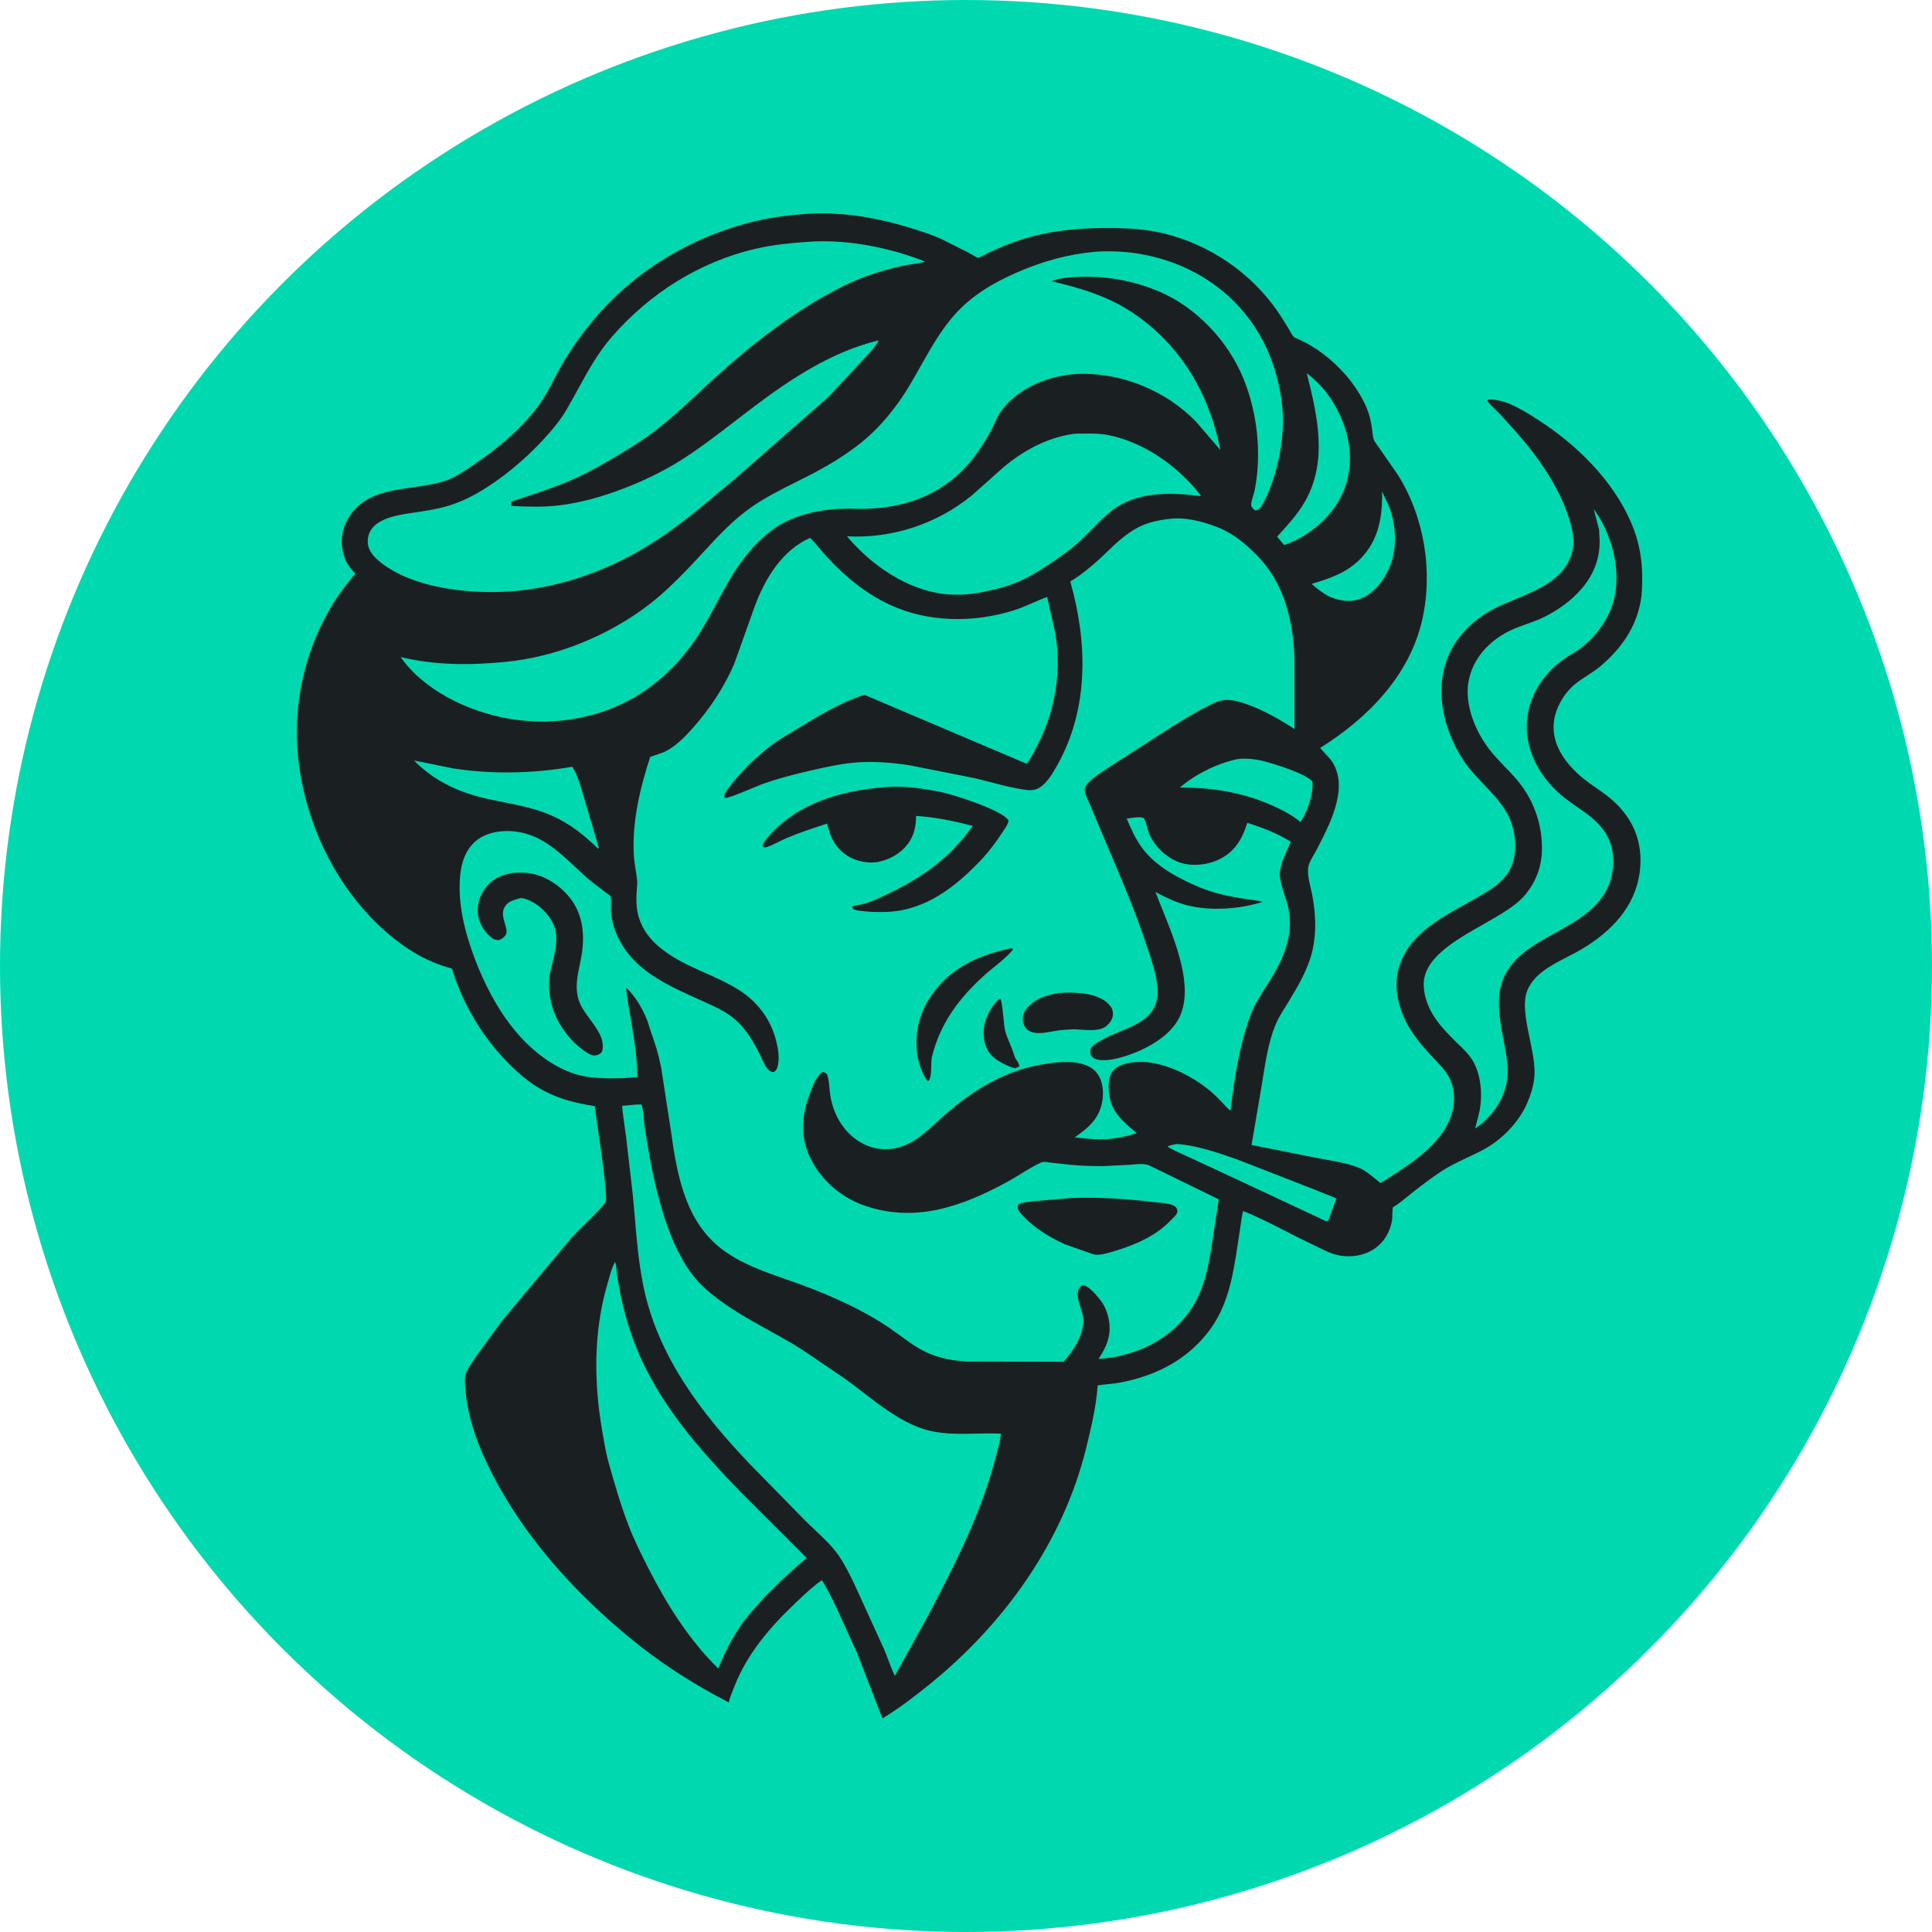
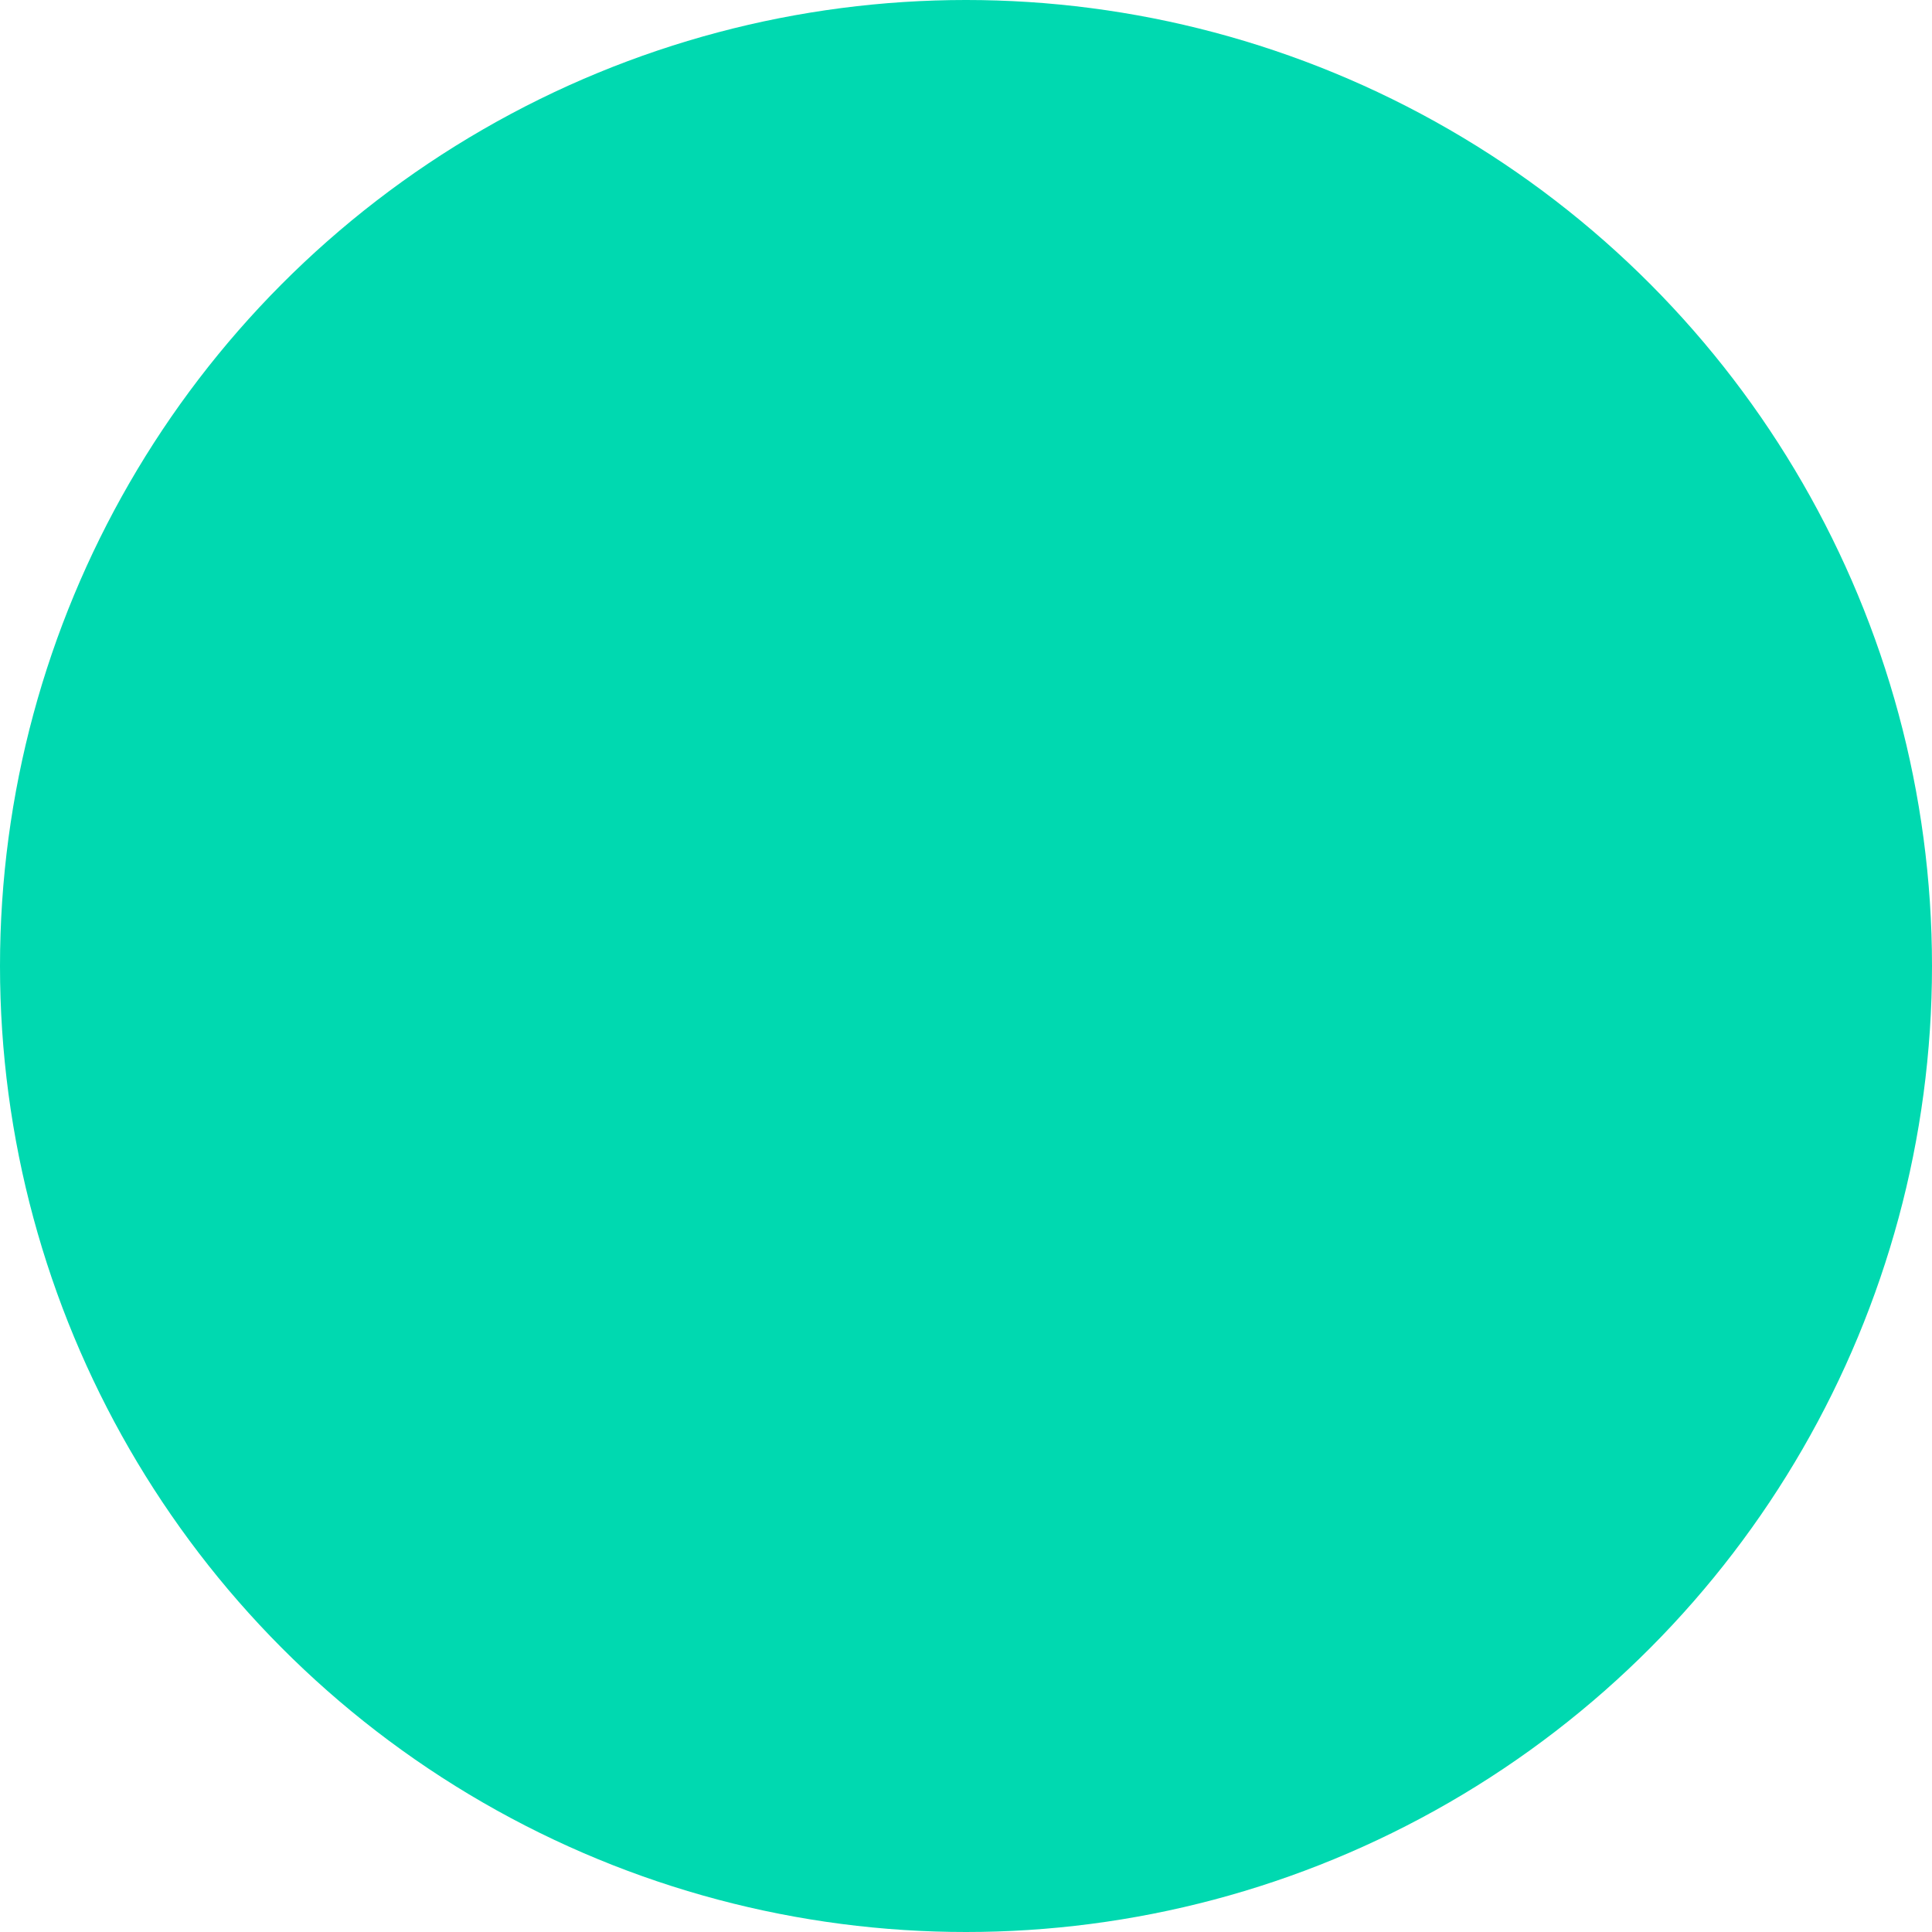
<svg xmlns="http://www.w3.org/2000/svg" viewBox="0 0 180 180" fill="none">
  <circle cx="90" cy="90" r="90" fill="#00D9B0" />
-   <path fill-rule="evenodd" clip-rule="evenodd" d="M142.222 102.911C141.401 104.692 139.836 106.258 138.108 107.165C137.655 107.403 137.192 107.621 136.728 107.839C135.895 108.231 135.061 108.624 134.288 109.131C133.351 109.746 132.444 110.436 131.564 111.131C131.418 111.246 131.273 111.365 131.128 111.484L131.127 111.484L131.127 111.484C130.72 111.817 130.31 112.152 129.864 112.427C129.855 112.432 129.844 112.437 129.833 112.442C129.812 112.451 129.792 112.46 129.779 112.478C129.734 112.541 129.728 112.901 129.723 113.189V113.189C129.72 113.335 129.718 113.463 129.711 113.523C129.673 113.861 129.597 114.169 129.479 114.488C129.105 115.493 128.411 116.26 127.422 116.69C126.552 117.069 125.582 117.135 124.658 116.941C124.029 116.809 123.433 116.514 122.849 116.225C122.681 116.141 122.515 116.059 122.349 115.981C121.527 115.595 120.713 115.178 119.897 114.761L119.897 114.761C118.553 114.072 117.206 113.382 115.817 112.827C115.7 113.282 115.635 113.759 115.57 114.231C115.542 114.435 115.515 114.637 115.483 114.837C115.43 115.174 115.379 115.513 115.328 115.852C114.903 118.659 114.478 121.475 112.757 123.841C110.758 126.59 107.838 128.117 104.551 128.775C104.126 128.861 103.693 128.907 103.26 128.953H103.259C102.927 128.988 102.594 129.024 102.265 129.077C102.135 131.031 101.65 133.077 101.179 134.975C99.018 143.685 93.57 151.27 86.667 156.875C85.238 158.035 83.793 159.148 82.215 160.099L79.861 154.016L78.154 150.27C78.081 150.118 78.009 149.964 77.936 149.811C77.522 148.931 77.1 148.037 76.575 147.225C75.776 147.765 75.013 148.49 74.306 149.161L74.168 149.292C71.772 151.565 69.641 154.011 68.419 157.126C68.382 157.22 68.344 157.315 68.306 157.409L68.306 157.409C68.158 157.777 68.01 158.145 67.914 158.531L67.896 158.607C64.513 156.871 61.413 154.866 58.481 152.433C53.429 148.238 48.867 143.184 45.856 137.313C44.607 134.878 43.619 132.312 43.371 129.567C43.367 129.522 43.363 129.476 43.358 129.428C43.316 128.986 43.262 128.411 43.391 128.016C43.541 127.555 43.882 127.067 44.187 126.629L44.187 126.629L44.188 126.627C44.273 126.506 44.355 126.388 44.429 126.276L46.785 123.045L53.227 115.346C53.64 114.9 54.08 114.468 54.52 114.035L54.52 114.035C55.176 113.39 55.835 112.743 56.409 112.043C56.656 111.741 56.064 107.638 55.688 105.032L55.688 105.032C55.554 104.103 55.448 103.364 55.417 103.056C53.657 102.773 52.195 102.437 50.599 101.587C49.415 100.955 48.371 100.062 47.427 99.117C44.983 96.671 43.111 93.549 42.101 90.235C39.789 89.636 37.818 88.429 36.027 86.874C31.125 82.618 28.12 76.097 27.701 69.644C27.325 63.858 29.262 57.801 33.116 53.448C32.356 52.706 31.945 51.886 31.855 50.821C31.758 49.67 32.156 48.53 32.89 47.646C34.256 46.001 36.38 45.7 38.472 45.403C39.544 45.251 40.606 45.099 41.554 44.77C42.406 44.474 43.169 43.956 43.914 43.451L43.915 43.451C43.981 43.406 44.047 43.361 44.114 43.316C46.438 41.746 48.887 39.724 50.458 37.377C50.892 36.73 51.257 36.032 51.621 35.335L51.621 35.335L51.621 35.335C51.825 34.946 52.029 34.557 52.243 34.178C53.194 32.501 54.321 30.949 55.575 29.488C59.429 25 64.85 21.866 70.606 20.555C72.122 20.21 73.653 20.038 75.2 19.92C78.421 19.72 81.722 20.28 84.793 21.228C85.764 21.528 86.754 21.84 87.681 22.258L90.243 23.542C90.291 23.567 90.37 23.616 90.462 23.672C90.695 23.814 91.013 24.007 91.123 24.013C91.222 24.019 91.66 23.79 91.936 23.645C92.022 23.601 92.091 23.564 92.13 23.545C93.082 23.088 94.018 22.698 95.025 22.369C97.706 21.493 100.449 21.233 103.255 21.242C104.653 21.247 106.12 21.298 107.495 21.551C111.892 22.36 115.945 24.883 118.632 28.454C119.088 29.06 119.488 29.703 119.888 30.346L119.889 30.346L119.889 30.346L120.011 30.543C120.056 30.614 120.105 30.704 120.157 30.8L120.157 30.8C120.275 31.017 120.41 31.264 120.541 31.387C120.596 31.439 120.736 31.498 120.852 31.547C120.902 31.568 120.948 31.587 120.98 31.603C121.062 31.643 121.144 31.683 121.227 31.724L121.227 31.724C121.505 31.859 121.784 31.994 122.05 32.151C123.732 33.141 125.292 34.605 126.363 36.231C126.839 36.953 127.264 37.725 127.526 38.551C127.673 39.014 127.766 39.5 127.832 39.98C127.843 40.059 127.851 40.145 127.86 40.234L127.86 40.234C127.892 40.559 127.928 40.932 128.101 41.167L130.242 44.249C132.713 48.199 133.537 53.286 132.488 57.818C131.286 63.006 127.374 66.953 122.99 69.686L123.958 70.745C125.762 73.145 124.016 76.544 122.813 78.885C122.767 78.976 122.721 79.066 122.676 79.153C122.607 79.287 122.521 79.436 122.43 79.591L122.43 79.591C122.207 79.974 121.96 80.398 121.897 80.753C121.788 81.363 121.954 82.061 122.109 82.712C122.165 82.947 122.219 83.176 122.258 83.392C122.57 85.104 122.666 86.793 122.29 88.501C121.906 90.243 120.919 91.907 119.996 93.417C119.919 93.544 119.84 93.671 119.76 93.799C119.418 94.347 119.07 94.906 118.826 95.496C118.212 96.987 117.934 98.72 117.672 100.36C117.616 100.711 117.56 101.058 117.502 101.398L116.606 106.676L122.751 107.893C123.057 107.956 123.379 108.013 123.709 108.073L123.709 108.073C124.743 108.258 125.849 108.457 126.743 108.862C127.226 109.082 127.652 109.433 128.072 109.779L128.072 109.779C128.255 109.93 128.437 110.081 128.622 110.218L128.99 109.994L129.213 109.852C131.661 108.291 134.712 106.346 135.368 103.351C135.564 102.452 135.492 101.358 135.09 100.52C134.76 99.831 134.181 99.228 133.636 98.659L133.635 98.659C133.5 98.517 133.366 98.379 133.239 98.241C132.583 97.53 131.96 96.788 131.44 95.971C130.446 94.41 129.822 92.33 130.248 90.481C130.975 87.321 133.866 85.719 136.571 84.22C137.271 83.832 137.959 83.451 138.594 83.051C139.777 82.306 140.739 81.419 141.045 79.996C141.375 78.459 141.051 76.708 140.188 75.389C139.638 74.549 138.942 73.816 138.247 73.084C137.538 72.338 136.831 71.593 136.28 70.737C134.751 68.36 133.871 65.305 134.5 62.493C135.139 59.637 137.188 57.619 139.791 56.43C140.253 56.219 140.715 56.028 141.175 55.836L141.175 55.836L141.175 55.836L141.175 55.836L141.175 55.836L141.175 55.836C142.233 55.397 143.278 54.962 144.265 54.321C145.389 53.591 146.273 52.539 146.528 51.2C146.71 50.245 146.476 49.197 146.186 48.288C145.25 45.353 143.335 42.613 141.314 40.311L139.757 38.586C139.636 38.461 139.508 38.34 139.38 38.217C139.088 37.938 138.793 37.656 138.565 37.333L138.64 37.227C139.264 37.169 140.189 37.417 140.757 37.674C141.901 38.194 142.958 38.872 143.993 39.578C147.475 41.955 150.751 45.367 152.239 49.369C152.754 50.755 152.997 52.282 153.001 53.759C153.003 54.511 152.989 55.308 152.852 56.049C152.396 58.516 151.023 60.435 149.143 62.041C148.75 62.377 148.321 62.654 147.892 62.932C147.536 63.163 147.181 63.393 146.846 63.656C146.113 64.233 145.549 64.992 145.17 65.842C143.953 68.574 145.522 70.95 147.641 72.629C147.996 72.909 148.368 73.168 148.739 73.425C149.288 73.806 149.837 74.187 150.33 74.642C151.236 75.478 151.952 76.432 152.388 77.593C152.906 78.973 152.96 80.445 152.66 81.882C152.006 85.008 149.601 87.196 146.913 88.689C146.622 88.85 146.311 89.01 145.994 89.172C144.541 89.918 142.935 90.741 142.307 92.251C141.824 93.415 142.174 95.103 142.524 96.785C142.793 98.083 143.062 99.377 142.946 100.424C142.852 101.283 142.574 102.127 142.222 102.911ZM75.138 22.539C73.553 22.65 71.983 22.815 70.431 23.171C65.201 24.368 60.495 27.354 56.995 31.393C55.682 32.907 54.769 34.578 53.839 36.279L53.839 36.279L53.839 36.279C53.497 36.904 53.153 37.534 52.785 38.162C52.2 39.162 51.418 40.093 50.633 40.943C48.869 42.851 46.711 44.664 44.452 45.953C43.401 46.553 42.244 47.037 41.065 47.314C40.342 47.483 39.605 47.605 38.87 47.713C38.779 47.727 38.684 47.74 38.586 47.754C36.867 47.998 34.096 48.392 34.272 50.634C34.326 51.337 34.858 51.898 35.379 52.327C38.558 54.939 44.364 55.451 48.344 55.031C53.377 54.501 58.051 52.563 62.174 49.661C63.962 48.402 65.621 47.01 67.288 45.611L67.289 45.611L67.289 45.61L67.29 45.61L67.29 45.609L67.291 45.609C67.688 45.276 68.085 44.942 68.485 44.61L77.171 36.998L80.888 33.006C80.953 32.929 81.023 32.848 81.096 32.766L81.096 32.765L81.096 32.765C81.383 32.438 81.705 32.069 81.867 31.706C77.526 32.757 73.73 35.261 70.21 37.911C69.631 38.347 69.058 38.789 68.484 39.231C66.836 40.502 65.189 41.771 63.424 42.885C61.716 43.962 59.873 44.84 57.987 45.556C56.042 46.293 54.035 46.867 51.964 47.099C50.558 47.256 49.09 47.214 47.68 47.139L47.599 47.062L47.606 47.039C47.648 46.906 47.654 46.886 47.608 46.742C47.816 46.673 48.025 46.605 48.233 46.537C49.854 46.008 51.47 45.479 53.045 44.812C54.529 44.184 55.948 43.396 57.328 42.569C58.506 41.863 59.657 41.165 60.762 40.344C62.298 39.202 63.694 37.902 65.09 36.601C65.629 36.099 66.167 35.597 66.714 35.104C70.314 31.86 74.145 28.876 78.492 26.696C80.31 25.784 82.163 25.194 84.145 24.753C84.399 24.697 84.67 24.659 84.942 24.621C85.372 24.562 85.807 24.501 86.186 24.366C82.773 23.03 78.818 22.246 75.138 22.539ZM102.02 23.457C99.436 23.694 97.072 24.366 94.7 25.404C92.393 26.413 90.305 27.672 88.672 29.629C87.528 31 86.658 32.545 85.787 34.091C85.414 34.755 85.04 35.419 84.644 36.069C83.817 37.43 82.855 38.706 81.749 39.853C79.981 41.688 77.713 43.095 75.462 44.257C75.04 44.474 74.614 44.688 74.186 44.901C72.749 45.62 71.297 46.345 69.99 47.26C68.271 48.464 66.876 49.98 65.474 51.504L65.474 51.504C65.008 52.01 64.542 52.517 64.062 53.014C62.952 54.164 61.777 55.317 60.511 56.292C56.69 59.237 51.845 61.215 47.034 61.673C43.746 61.987 40.55 61.989 37.324 61.215C39.51 64.337 43.615 66.279 47.288 66.937C51.748 67.737 56.474 66.874 60.206 64.271C62.025 63.002 63.52 61.449 64.77 59.622C65.536 58.504 66.174 57.315 66.811 56.125L66.811 56.125C67.213 55.375 67.616 54.624 68.05 53.892C69.188 51.973 70.777 50.018 72.721 48.876C74.765 47.674 77.512 47.289 79.858 47.412C83.552 47.451 86.929 46.525 89.627 43.876C90.719 42.804 91.649 41.39 92.368 40.041C92.47 39.849 92.561 39.65 92.651 39.45L92.651 39.45L92.651 39.45C92.784 39.157 92.916 38.864 93.085 38.597C94.677 36.077 98.049 34.82 100.926 34.828C104.808 34.839 108.689 36.482 111.409 39.26L113.706 41.934C112.674 36.692 110.018 32.138 105.522 29.132C103.214 27.59 100.66 26.83 97.982 26.207C98.806 25.875 99.562 25.834 100.441 25.796C103.013 25.682 105.589 26.145 107.959 27.145C111.48 28.63 114.457 31.811 115.876 35.34C117.155 38.52 117.553 42.228 116.91 45.61C116.883 45.753 116.828 45.935 116.769 46.128L116.769 46.128C116.668 46.463 116.558 46.828 116.572 47.062C116.585 47.266 116.795 47.458 116.953 47.556C117.2 47.527 117.274 47.479 117.427 47.277C117.792 46.794 118.082 46.107 118.302 45.544C119.041 43.659 119.49 41.514 119.527 39.491C119.547 38.363 119.421 37.206 119.195 36.102C118.353 31.971 116.102 28.452 112.57 26.13C109.469 24.092 105.711 23.193 102.02 23.457ZM121.749 34.776C122.764 38.793 123.758 43.106 121.471 46.911C120.857 47.932 120.099 48.77 119.315 49.636L119.314 49.636C119.206 49.756 119.097 49.877 118.988 49.998L119.643 50.781C120.231 50.569 120.793 50.328 121.332 50.012C123.359 48.764 124.979 46.987 125.547 44.621C126.155 42.091 125.488 39.551 124.139 37.377C123.513 36.369 122.691 35.489 121.749 34.776ZM99.957 40.434C97.505 40.8 95.317 41.987 93.437 43.58L90.559 46.147C87.289 48.812 83.128 50.194 78.915 49.966C81.197 52.69 84.614 55.05 88.235 55.366C89.196 55.45 90.192 55.396 91.144 55.24C92.222 55.028 93.306 54.802 94.34 54.419C95.678 53.922 96.886 53.168 98.059 52.366C98.933 51.769 99.779 51.183 100.561 50.465C100.961 50.098 101.341 49.711 101.721 49.323L101.721 49.323C102.266 48.766 102.812 48.208 103.417 47.713C105.81 45.755 108.993 45.853 111.893 46.224C111.469 45.582 110.925 45.032 110.38 44.492C108.465 42.598 105.934 41.076 103.272 40.537C102.504 40.381 101.698 40.386 100.918 40.4C100.834 40.402 100.745 40.401 100.655 40.4C100.419 40.398 100.171 40.397 99.957 40.434ZM128.765 45.794C128.807 48.15 128.462 50.299 126.755 52.056C125.482 53.365 123.908 53.885 122.204 54.4C122.703 54.857 123.244 55.257 123.842 55.576C124.798 55.989 125.804 56.157 126.794 55.764C128.062 55.261 128.99 54.009 129.491 52.786C130.197 51.061 130.082 48.791 129.363 47.076L128.765 45.794ZM148.48 47.423L148.974 49.291C149 49.398 149 49.53 149 49.658C149 49.739 149 49.819 149.006 49.891C149.177 51.748 148.568 53.441 147.359 54.848C146.402 55.962 145.158 56.846 143.847 57.496C143.327 57.754 142.781 57.947 142.236 58.139L142.236 58.139C141.737 58.316 141.238 58.492 140.76 58.718C138.351 59.856 136.566 62.087 136.751 64.847C136.89 66.916 137.943 68.956 139.312 70.483C139.588 70.789 139.875 71.088 140.162 71.388C140.707 71.955 141.253 72.524 141.722 73.15C142.979 74.831 143.667 76.912 143.661 79.01C143.657 80.719 143.12 82.182 141.999 83.478C141.184 84.419 139.707 85.259 138.164 86.136C135.414 87.7 132.453 89.383 132.651 91.974C132.819 94.171 134.236 95.684 135.733 97.151L135.805 97.222L135.901 97.315L135.974 97.385C136.4 97.796 136.827 98.207 137.145 98.711C137.999 100.064 138.138 102.001 137.841 103.539L137.44 105.141C138.852 104.186 140.025 102.641 140.357 100.944C140.601 99.701 140.369 98.349 140.127 97.124C139.382 93.342 139.082 90.708 142.604 88.284C143.292 87.81 144.061 87.384 144.84 86.952C147.196 85.647 149.642 84.291 150.19 81.434C150.461 80.02 150.289 78.624 149.459 77.424C148.794 76.464 147.848 75.809 146.902 75.154C146.55 74.91 146.197 74.666 145.86 74.407C143.456 72.559 141.816 69.628 142.344 66.534C142.697 64.456 143.965 62.632 145.68 61.424C145.909 61.263 146.148 61.118 146.387 60.973L146.387 60.973L146.387 60.973L146.387 60.973L146.387 60.973L146.387 60.973L146.387 60.973L146.387 60.972L146.387 60.972L146.387 60.972L146.387 60.972C146.682 60.794 146.976 60.616 147.25 60.408C148.844 59.199 150.133 57.349 150.481 55.355C150.941 52.711 150.1 49.679 148.552 47.524L148.48 47.423ZM108.816 48.361C107.871 48.475 106.951 48.675 106.095 49.107C104.937 49.693 104.017 50.574 103.094 51.459L103.094 51.459L103.094 51.459L103.094 51.459L103.094 51.459L103.094 51.46L103.093 51.46C102.896 51.649 102.698 51.839 102.498 52.026C101.667 52.8 100.688 53.588 99.716 54.178C101.321 59.857 101.472 65.962 98.523 71.256C98.09 72.034 97.38 73.286 96.472 73.552C96.212 73.628 95.916 73.632 95.649 73.599C94.508 73.457 93.356 73.154 92.221 72.856L92.221 72.856L92.22 72.856L92.22 72.856L92.22 72.856L92.22 72.856C91.773 72.739 91.328 72.622 90.887 72.516L88.43 72.028L84.712 71.294C82.999 71.031 81.203 70.897 79.476 71.064C78.161 71.191 76.823 71.492 75.535 71.788C73.977 72.147 72.343 72.563 70.842 73.124C70.711 73.172 70.464 73.276 70.161 73.403C69.24 73.79 67.802 74.393 67.528 74.34C67.466 74.154 67.462 74.083 67.556 73.906C67.749 73.54 68.067 73.163 68.351 72.827L68.351 72.827L68.351 72.826L68.399 72.769L68.442 72.719L68.506 72.641C69.502 71.442 70.672 70.354 71.914 69.411C72.431 69.018 72.963 68.7 73.505 68.376C73.694 68.263 73.883 68.15 74.073 68.033C76.048 66.816 78.317 65.439 80.534 64.733L95.665 71.163C96.025 70.659 96.31 70.11 96.595 69.561L96.646 69.462C98.316 66.248 98.921 62.548 98.317 58.972L97.559 55.616C97.109 55.78 96.677 55.969 96.245 56.159C95.686 56.404 95.128 56.648 94.531 56.839C90.757 58.042 86.486 58.019 82.868 56.327C80.644 55.285 78.744 53.725 77.084 51.93C76.857 51.685 76.641 51.426 76.425 51.168L76.424 51.168L76.424 51.168C76.119 50.802 75.813 50.436 75.477 50.108C72.866 51.285 71.318 53.835 70.339 56.428L68.446 61.739C67.549 63.908 66.162 66 64.615 67.751C63.831 68.638 62.919 69.6 61.82 70.091L60.574 70.525C59.624 73.438 58.886 76.562 59.05 79.647C59.073 80.093 59.143 80.531 59.213 80.967C59.271 81.329 59.329 81.689 59.359 82.052C59.38 82.297 59.357 82.57 59.334 82.835C59.322 82.97 59.311 83.103 59.306 83.231C59.257 84.409 59.335 85.279 59.874 86.346C60.397 87.379 61.23 88.14 62.168 88.795C63.266 89.561 64.484 90.103 65.704 90.645C66.757 91.115 67.811 91.584 68.786 92.197C70.501 93.275 71.73 94.836 72.264 96.795C72.487 97.612 72.695 98.709 72.394 99.529C72.335 99.69 72.225 99.779 72.095 99.884L72.092 99.886C71.843 99.863 71.69 99.791 71.524 99.597C71.288 99.322 71.124 98.96 70.968 98.615C70.914 98.497 70.862 98.381 70.807 98.271C70.269 97.179 69.625 96.066 68.743 95.213C67.843 94.343 66.751 93.851 65.633 93.347C65.528 93.3 65.422 93.252 65.317 93.205C65.167 93.136 65.016 93.069 64.866 93.001C62.89 92.108 60.859 91.19 59.281 89.672C57.977 88.419 57.005 86.636 56.914 84.796C56.909 84.704 56.916 84.567 56.922 84.416C56.938 84.064 56.958 83.632 56.856 83.478C56.804 83.4 56.667 83.309 56.553 83.234L56.553 83.234C56.508 83.204 56.467 83.177 56.437 83.154L55.069 82.107C54.562 81.684 54.075 81.229 53.59 80.775L53.59 80.774C51.968 79.257 50.355 77.748 47.999 77.468C46.789 77.324 45.37 77.52 44.394 78.306C43.401 79.105 42.991 80.319 42.873 81.549C42.626 84.147 43.289 86.793 44.192 89.208C45.09 91.611 46.335 94.036 47.979 96.018C49.746 98.149 52.326 100.126 55.174 100.381C56.596 100.508 57.968 100.489 59.386 100.347C59.362 98.612 59.101 96.866 58.812 95.157C58.771 94.912 58.727 94.666 58.682 94.419L58.682 94.419L58.682 94.419C58.539 93.617 58.394 92.807 58.332 92.001C59.22 92.866 59.87 93.952 60.313 95.107C60.379 95.278 60.431 95.453 60.482 95.628L60.482 95.628C60.528 95.783 60.574 95.938 60.629 96.09C61.04 97.217 61.366 98.286 61.599 99.468L62.516 105.418C63.082 109.482 63.847 113.87 67.37 116.466C69.119 117.755 71.214 118.486 73.268 119.202L73.269 119.202C73.706 119.355 74.141 119.506 74.571 119.663C76.122 120.227 77.664 120.871 79.148 121.591C80.343 122.171 81.549 122.837 82.652 123.573C83.046 123.836 83.43 124.117 83.815 124.398C84.428 124.847 85.043 125.296 85.696 125.673C87.06 126.458 88.526 126.766 90.082 126.847L99.096 126.872C100.024 125.848 100.981 124.355 100.935 122.924C100.925 122.623 100.809 122.256 100.688 121.874C100.464 121.167 100.224 120.411 100.621 119.938L100.638 119.916C100.695 119.848 100.769 119.757 100.858 119.757C101.401 119.757 102.057 120.559 102.407 120.987L102.457 121.047C103.131 121.868 103.48 123.12 103.361 124.173C103.258 125.074 102.841 125.871 102.341 126.61C105.268 126.441 108.218 125.22 110.183 123.003C112.138 120.797 112.578 118.199 112.995 115.394L113.551 111.74L107.052 108.57C106.638 108.397 105.996 108.455 105.487 108.501C105.394 108.51 105.305 108.518 105.224 108.524L102.832 108.643C101.767 108.648 100.71 108.619 99.651 108.511L97.764 108.306C97.717 108.3 97.668 108.293 97.619 108.285L97.619 108.285L97.619 108.285L97.618 108.285C97.415 108.254 97.197 108.222 97.014 108.303C96.358 108.595 95.729 108.983 95.103 109.369C94.71 109.611 94.319 109.853 93.921 110.07C89.63 112.418 85.167 114.024 80.339 112.245C78.212 111.462 76.37 109.795 75.422 107.734C74.558 105.856 74.696 103.927 75.406 102.027L75.447 101.916C75.681 101.284 76.103 100.146 76.656 99.865C76.827 99.899 76.909 99.967 77.031 100.07L77.062 100.096C77.199 100.493 77.24 100.939 77.281 101.378C77.302 101.613 77.324 101.847 77.36 102.072C77.665 103.964 78.721 105.719 80.475 106.591C81.596 107.148 82.848 107.213 84.031 106.808C85.301 106.372 86.272 105.478 87.239 104.588L87.239 104.588L87.24 104.588C87.379 104.459 87.519 104.33 87.66 104.203C90.579 101.562 93.744 99.608 97.703 99.078C98.897 98.918 100.26 98.8 101.375 99.33C101.992 99.623 102.381 100.082 102.589 100.726C102.924 101.759 102.76 102.999 102.23 103.933C101.743 104.794 100.985 105.349 100.206 105.918L100.129 105.975C100.306 105.991 100.485 106.008 100.665 106.026L100.665 106.026C101.421 106.1 102.199 106.177 102.944 106.142C103.958 106.094 104.945 105.877 105.912 105.578C105.839 105.516 105.767 105.454 105.695 105.393L105.695 105.393C104.499 104.374 103.445 103.475 103.314 101.752C103.267 101.14 103.251 100.323 103.657 99.818C104.188 99.158 105.096 99.007 105.891 98.949C108.299 98.772 111.194 100.272 112.946 101.808C113.272 102.094 113.576 102.409 113.877 102.723L113.877 102.723L113.877 102.723L113.877 102.723L113.877 102.723L113.877 102.723C113.937 102.786 113.997 102.848 114.058 102.91C114.102 102.957 114.148 103.009 114.197 103.063C114.332 103.216 114.481 103.383 114.64 103.469C114.992 100.559 115.465 97.457 116.462 94.7C116.829 93.684 117.416 92.763 117.997 91.851L117.997 91.851C118.139 91.627 118.281 91.405 118.42 91.181C119.633 89.219 120.522 87.049 120.05 84.706L120.025 84.579C119.951 84.218 119.836 83.866 119.722 83.514C119.665 83.343 119.61 83.172 119.559 83.001L119.527 82.895C119.392 82.442 119.243 81.947 119.237 81.478C119.227 80.726 119.657 79.767 120.015 78.969C120.102 78.776 120.184 78.592 120.255 78.423C118.974 77.619 117.646 77.117 116.209 76.661C115.763 78.103 115.094 79.279 113.71 80.009C112.641 80.573 111.106 80.755 109.948 80.364C108.704 79.943 107.659 78.943 107.099 77.769C107.057 77.68 106.997 77.468 106.928 77.228L106.928 77.228C106.803 76.786 106.65 76.249 106.531 76.201C106.233 76.083 105.664 76.167 105.243 76.229C105.143 76.244 105.051 76.258 104.973 76.267C105.37 77.221 105.835 78.246 106.463 79.073C107.758 80.779 109.884 81.888 111.825 82.692C113.067 83.207 114.398 83.499 115.723 83.707C115.909 83.736 116.1 83.761 116.291 83.787C116.747 83.847 117.209 83.908 117.641 84.027C115.506 84.701 112.811 84.899 110.618 84.347C109.688 84.112 108.783 83.698 107.936 83.254L107.655 83.105C107.842 83.609 108.066 84.165 108.305 84.756L108.305 84.758L108.305 84.758C109.558 87.861 111.201 91.934 109.915 94.713C109.098 96.476 106.977 97.65 105.22 98.272C104.394 98.564 102.804 99.022 101.965 98.618C101.809 98.543 101.725 98.429 101.627 98.291C101.565 98.029 101.531 97.847 101.684 97.601C101.802 97.411 102.083 97.239 102.303 97.103L102.303 97.103C102.346 97.078 102.385 97.053 102.421 97.03C102.963 96.684 103.621 96.413 104.287 96.138C105.386 95.683 106.512 95.219 107.192 94.392C107.823 93.626 107.925 92.722 107.816 91.769C107.691 90.681 107.346 89.642 107.002 88.607L106.962 88.485L106.929 88.386L106.87 88.208C105.817 84.999 104.488 81.886 103.161 78.779L103.159 78.775C102.962 78.312 102.764 77.85 102.568 77.388L101.556 74.972C101.514 74.87 101.464 74.762 101.412 74.651C101.274 74.351 101.125 74.028 101.076 73.738C101.028 73.455 101.126 73.262 101.296 73.046C101.68 72.56 102.356 72.121 102.953 71.734C103.14 71.612 103.319 71.496 103.48 71.384L109.206 67.702L109.418 67.572C110.418 66.957 111.404 66.35 112.46 65.822C112.519 65.792 112.579 65.762 112.64 65.731C113.094 65.499 113.578 65.253 114.085 65.216C114.814 65.163 115.611 65.408 116.286 65.656C117.817 66.219 119.245 67.032 120.606 67.924L120.603 63.328C120.602 63.073 120.603 62.817 120.605 62.56C120.609 61.887 120.613 61.209 120.566 60.542C120.338 57.262 119.464 54.14 117.109 51.739C116.08 50.688 114.869 49.684 113.486 49.139C112.037 48.568 110.391 48.135 108.816 48.361ZM115.344 70.714C113.46 71.1 111.383 72.109 109.927 73.377C112.977 73.367 115.832 73.827 118.626 75.087C119.51 75.497 120.417 75.95 121.162 76.586C121.82 75.629 122.356 74.028 122.284 72.854C121.864 72.139 118.721 71.168 117.806 70.934C116.999 70.728 116.177 70.628 115.344 70.714ZM38.575 70.851C40.451 72.787 42.867 73.878 45.487 74.444C45.908 74.535 46.332 74.62 46.757 74.704L46.758 74.704L46.758 74.704L46.758 74.704L46.758 74.704L46.758 74.704L46.758 74.704C48.352 75.022 49.958 75.343 51.444 76.006C53.12 76.754 54.401 77.793 55.712 79.055L55.794 79.01L55.707 78.694L54.502 74.629C54.461 74.49 54.42 74.349 54.379 74.206C54.108 73.263 53.817 72.254 53.327 71.435C49.666 72.073 45.881 72.153 42.2 71.587L38.575 70.851ZM59.174 102.92L57.965 103.027C58.013 103.679 58.105 104.32 58.198 104.962C58.243 105.277 58.289 105.593 58.329 105.911L58.949 111.259C59.022 111.992 59.084 112.722 59.146 113.452C59.328 115.584 59.51 117.703 59.941 119.819C61.274 126.361 65.391 131.735 69.908 136.451L74.979 141.632C75.265 141.918 75.569 142.204 75.876 142.494C76.709 143.278 77.569 144.089 78.187 144.996C78.605 145.611 78.949 146.291 79.287 146.959C79.365 147.113 79.442 147.266 79.52 147.418L82.387 153.697C82.513 154 82.629 154.308 82.745 154.616L82.745 154.616L82.746 154.617C82.939 155.13 83.132 155.644 83.372 156.134L86.576 150.331C88.976 145.72 91.349 141.127 92.684 136.072C92.729 135.902 92.776 135.732 92.823 135.561C93.003 134.906 93.185 134.247 93.265 133.574C92.492 133.533 91.708 133.55 90.922 133.568H90.922C89.207 133.606 87.484 133.644 85.856 133.078C83.847 132.379 82.029 130.976 80.29 129.635L80.29 129.635L80.29 129.635C79.789 129.248 79.294 128.867 78.803 128.508L74.772 125.771C73.746 125.113 72.674 124.521 71.602 123.929L71.602 123.929C70.327 123.225 69.052 122.521 67.856 121.706C66.85 121.021 65.781 120.225 64.968 119.312C63.011 117.116 61.913 113.776 61.201 110.953C60.693 108.94 60.337 106.833 60.038 104.781C60.024 104.686 60.01 104.526 59.993 104.339L59.993 104.339L59.993 104.339L59.993 104.338L59.993 104.338L59.993 104.338L59.993 104.338C59.947 103.811 59.882 103.062 59.745 102.9C59.69 102.901 59.632 102.9 59.573 102.9C59.438 102.899 59.295 102.898 59.174 102.92ZM109.484 106.608L109.434 106.619L109.434 106.619C109.202 106.669 108.841 106.747 108.782 106.829C109.218 107.106 109.688 107.317 110.158 107.528C110.294 107.589 110.43 107.65 110.565 107.713L113.603 109.122L123.604 113.799L123.768 113.681L124.51 111.654L122.361 110.787L115.29 108.032C113.516 107.409 111.485 106.698 109.595 106.582C109.569 106.59 109.53 106.598 109.484 106.608ZM57.3 117.573C57.026 118.068 56.866 118.645 56.712 119.203C56.671 119.35 56.631 119.496 56.589 119.639C55.278 124.092 55.321 128.869 56.122 133.412L56.176 133.718C56.34 134.656 56.505 135.597 56.768 136.514L56.782 136.56C57.328 138.467 57.863 140.333 58.584 142.187C59.13 143.595 59.811 144.943 60.498 146.286C62.182 149.577 64.258 152.855 66.919 155.449C67.552 153.877 68.263 152.494 69.25 151.113C70.992 148.876 73.008 146.994 75.153 145.152L69.079 139.087C65.115 134.995 61.262 130.647 59.174 125.262C58.554 123.662 58.097 122.051 57.764 120.368L57.481 118.74C57.467 118.632 57.458 118.516 57.449 118.398C57.428 118.114 57.405 117.817 57.3 117.573ZM88.389 79.558C89.225 78.757 89.962 77.887 90.632 76.944C88.873 76.49 87.166 76.139 85.35 76.016C85.34 76.832 85.218 77.598 84.79 78.308C84.153 79.365 83.053 80.043 81.864 80.293C80.927 80.489 79.755 80.247 78.956 79.733C77.811 78.996 77.356 78.017 77.067 76.731C75.807 77.138 74.543 77.557 73.32 78.068C73.066 78.174 72.812 78.3 72.557 78.427L72.557 78.427L72.557 78.427L72.557 78.427C72.208 78.6 71.858 78.774 71.503 78.898C71.322 78.962 71.276 78.963 71.1 78.909L71.065 78.726C71.186 78.438 71.377 78.198 71.58 77.963C74.285 74.818 78.459 73.637 82.451 73.343C84.003 73.16 85.888 73.454 87.409 73.736C88.681 73.971 93.28 75.427 93.969 76.427C93.933 76.748 93.719 77.062 93.529 77.343L93.528 77.344L93.528 77.344C93.492 77.397 93.458 77.448 93.425 77.497C92.842 78.388 92.21 79.253 91.482 80.032C89.087 82.591 86.218 84.852 82.556 84.962C81.76 84.987 80.947 84.966 80.157 84.858C80.142 84.856 80.128 84.853 80.113 84.852C80.1 84.85 80.087 84.848 80.074 84.847L80.051 84.844L80.05 84.844C79.823 84.816 79.613 84.79 79.434 84.623C79.435 84.603 79.432 84.582 79.429 84.561C79.422 84.519 79.416 84.478 79.441 84.448C79.493 84.386 79.797 84.341 80.03 84.305C80.136 84.29 80.228 84.276 80.275 84.263C80.858 84.114 81.407 83.898 81.954 83.65C84.356 82.563 86.446 81.358 88.389 79.558ZM51.189 91.039C51.038 92.419 51.333 93.766 51.931 95.008C52.517 96.089 53.236 97.005 54.224 97.749C54.501 97.958 54.848 98.218 55.184 98.314C55.389 98.373 55.664 98.32 55.846 98.214C56.002 98.124 56.091 98.01 56.126 97.832C56.327 96.802 55.633 95.86 54.959 94.946C54.559 94.403 54.166 93.87 53.972 93.334C53.54 92.134 53.774 91.011 54.02 89.834L54.02 89.833L54.02 89.833L54.02 89.833L54.02 89.833C54.057 89.656 54.095 89.477 54.13 89.297C54.514 87.335 54.383 85.285 53.108 83.666C52.176 82.484 50.737 81.529 49.22 81.342C48.759 81.285 48.255 81.292 47.792 81.333C46.69 81.501 45.845 81.885 45.176 82.803C44.656 83.517 44.41 84.386 44.543 85.266C44.669 86.1 45.221 86.968 45.92 87.449C46.077 87.556 46.279 87.573 46.464 87.589L46.475 87.59C46.745 87.496 46.98 87.333 47.124 87.077C47.255 86.845 47.176 86.551 47.111 86.307L47.099 86.265C47.077 86.18 47.053 86.096 47.028 86.01C46.878 85.491 46.723 84.956 47.045 84.458C47.219 84.19 47.452 84.009 47.751 83.9L48.407 83.692C48.954 83.585 49.944 84.182 50.343 84.535C51.12 85.222 51.761 86.096 51.824 87.163C51.871 87.952 51.715 88.672 51.538 89.437C51.504 89.584 51.466 89.731 51.428 89.88L51.428 89.88C51.331 90.264 51.232 90.652 51.189 91.039ZM86.121 100.261C85.874 99.775 85.673 99.264 85.554 98.732C85.12 96.793 85.523 94.672 86.599 93.009C88.394 90.231 91.087 89.006 94.201 88.349L94.315 88.362C94.32 88.37 94.325 88.378 94.331 88.385L94.34 88.395C94.358 88.416 94.376 88.438 94.376 88.465C94.377 88.485 94.359 88.5 94.343 88.514C94.334 88.521 94.326 88.528 94.32 88.536C93.857 89.098 93.246 89.592 92.647 90.077C92.341 90.325 92.037 90.57 91.758 90.821C89.386 92.954 87.609 95.301 86.834 98.432C86.773 98.679 86.766 99.01 86.76 99.347C86.749 99.868 86.738 100.407 86.527 100.687L86.386 100.674L86.121 100.261ZM100.03 95.897L100.072 95.895C100.242 95.9 100.432 95.914 100.635 95.928C101.493 95.989 102.562 96.065 103.123 95.559C103.43 95.281 103.678 94.927 103.689 94.501C103.7 94.097 103.567 93.837 103.29 93.55C102.331 92.557 100.547 92.462 99.261 92.481L98.703 92.513C97.495 92.699 96.311 93.058 95.56 94.101C95.359 94.38 95.233 94.802 95.302 95.142C95.379 95.519 95.532 95.838 95.874 96.037C96.469 96.386 97.299 96.234 98.028 96.1C98.224 96.063 98.413 96.028 98.589 96.005C99.067 95.942 99.548 95.919 100.029 95.897L100.03 95.897ZM93.963 99.324C93.419 99.097 92.787 98.755 92.378 98.325C91.816 97.734 91.635 96.937 91.649 96.146C91.671 94.997 92.246 93.878 93.058 93.09L93.201 93.067C93.323 93.216 93.413 94.09 93.492 94.857C93.54 95.328 93.585 95.758 93.63 95.956C93.728 96.387 93.897 96.783 94.066 97.18C94.191 97.475 94.317 97.769 94.413 98.079L94.418 98.093C94.492 98.331 94.57 98.582 94.721 98.786C94.867 98.986 94.947 99.13 94.957 99.388C94.849 99.41 94.769 99.43 94.672 99.485L94.599 99.529C94.429 99.501 94.263 99.438 94.099 99.375L94.099 99.375C94.07 99.364 94.04 99.353 94.01 99.341C93.995 99.335 93.979 99.33 93.963 99.324ZM103.953 116.524C104.068 116.488 104.174 116.454 104.268 116.427C106.028 115.855 107.713 115.094 109.022 113.748C109.069 113.7 109.121 113.65 109.174 113.597C109.34 113.435 109.525 113.254 109.63 113.079C109.739 112.897 109.696 112.778 109.637 112.613C109.628 112.588 109.618 112.561 109.609 112.532C109.489 112.418 109.404 112.339 109.246 112.276C108.874 112.127 108.376 112.082 107.924 112.04C107.781 112.027 107.642 112.014 107.514 111.999C105.092 111.706 102.677 111.546 100.237 111.604L99.786 111.624L96.597 111.889C96.501 111.9 96.404 111.91 96.306 111.921C95.848 111.969 95.377 112.019 94.946 112.159C94.831 112.305 94.787 112.428 94.838 112.619C94.896 112.84 95.098 113.051 95.266 113.228C95.295 113.257 95.323 113.287 95.349 113.314C96.394 114.443 97.841 115.3 99.23 115.934L101.872 116.862C102.396 117.01 103.312 116.723 103.953 116.524Z" fill="#1A2022" />
</svg>